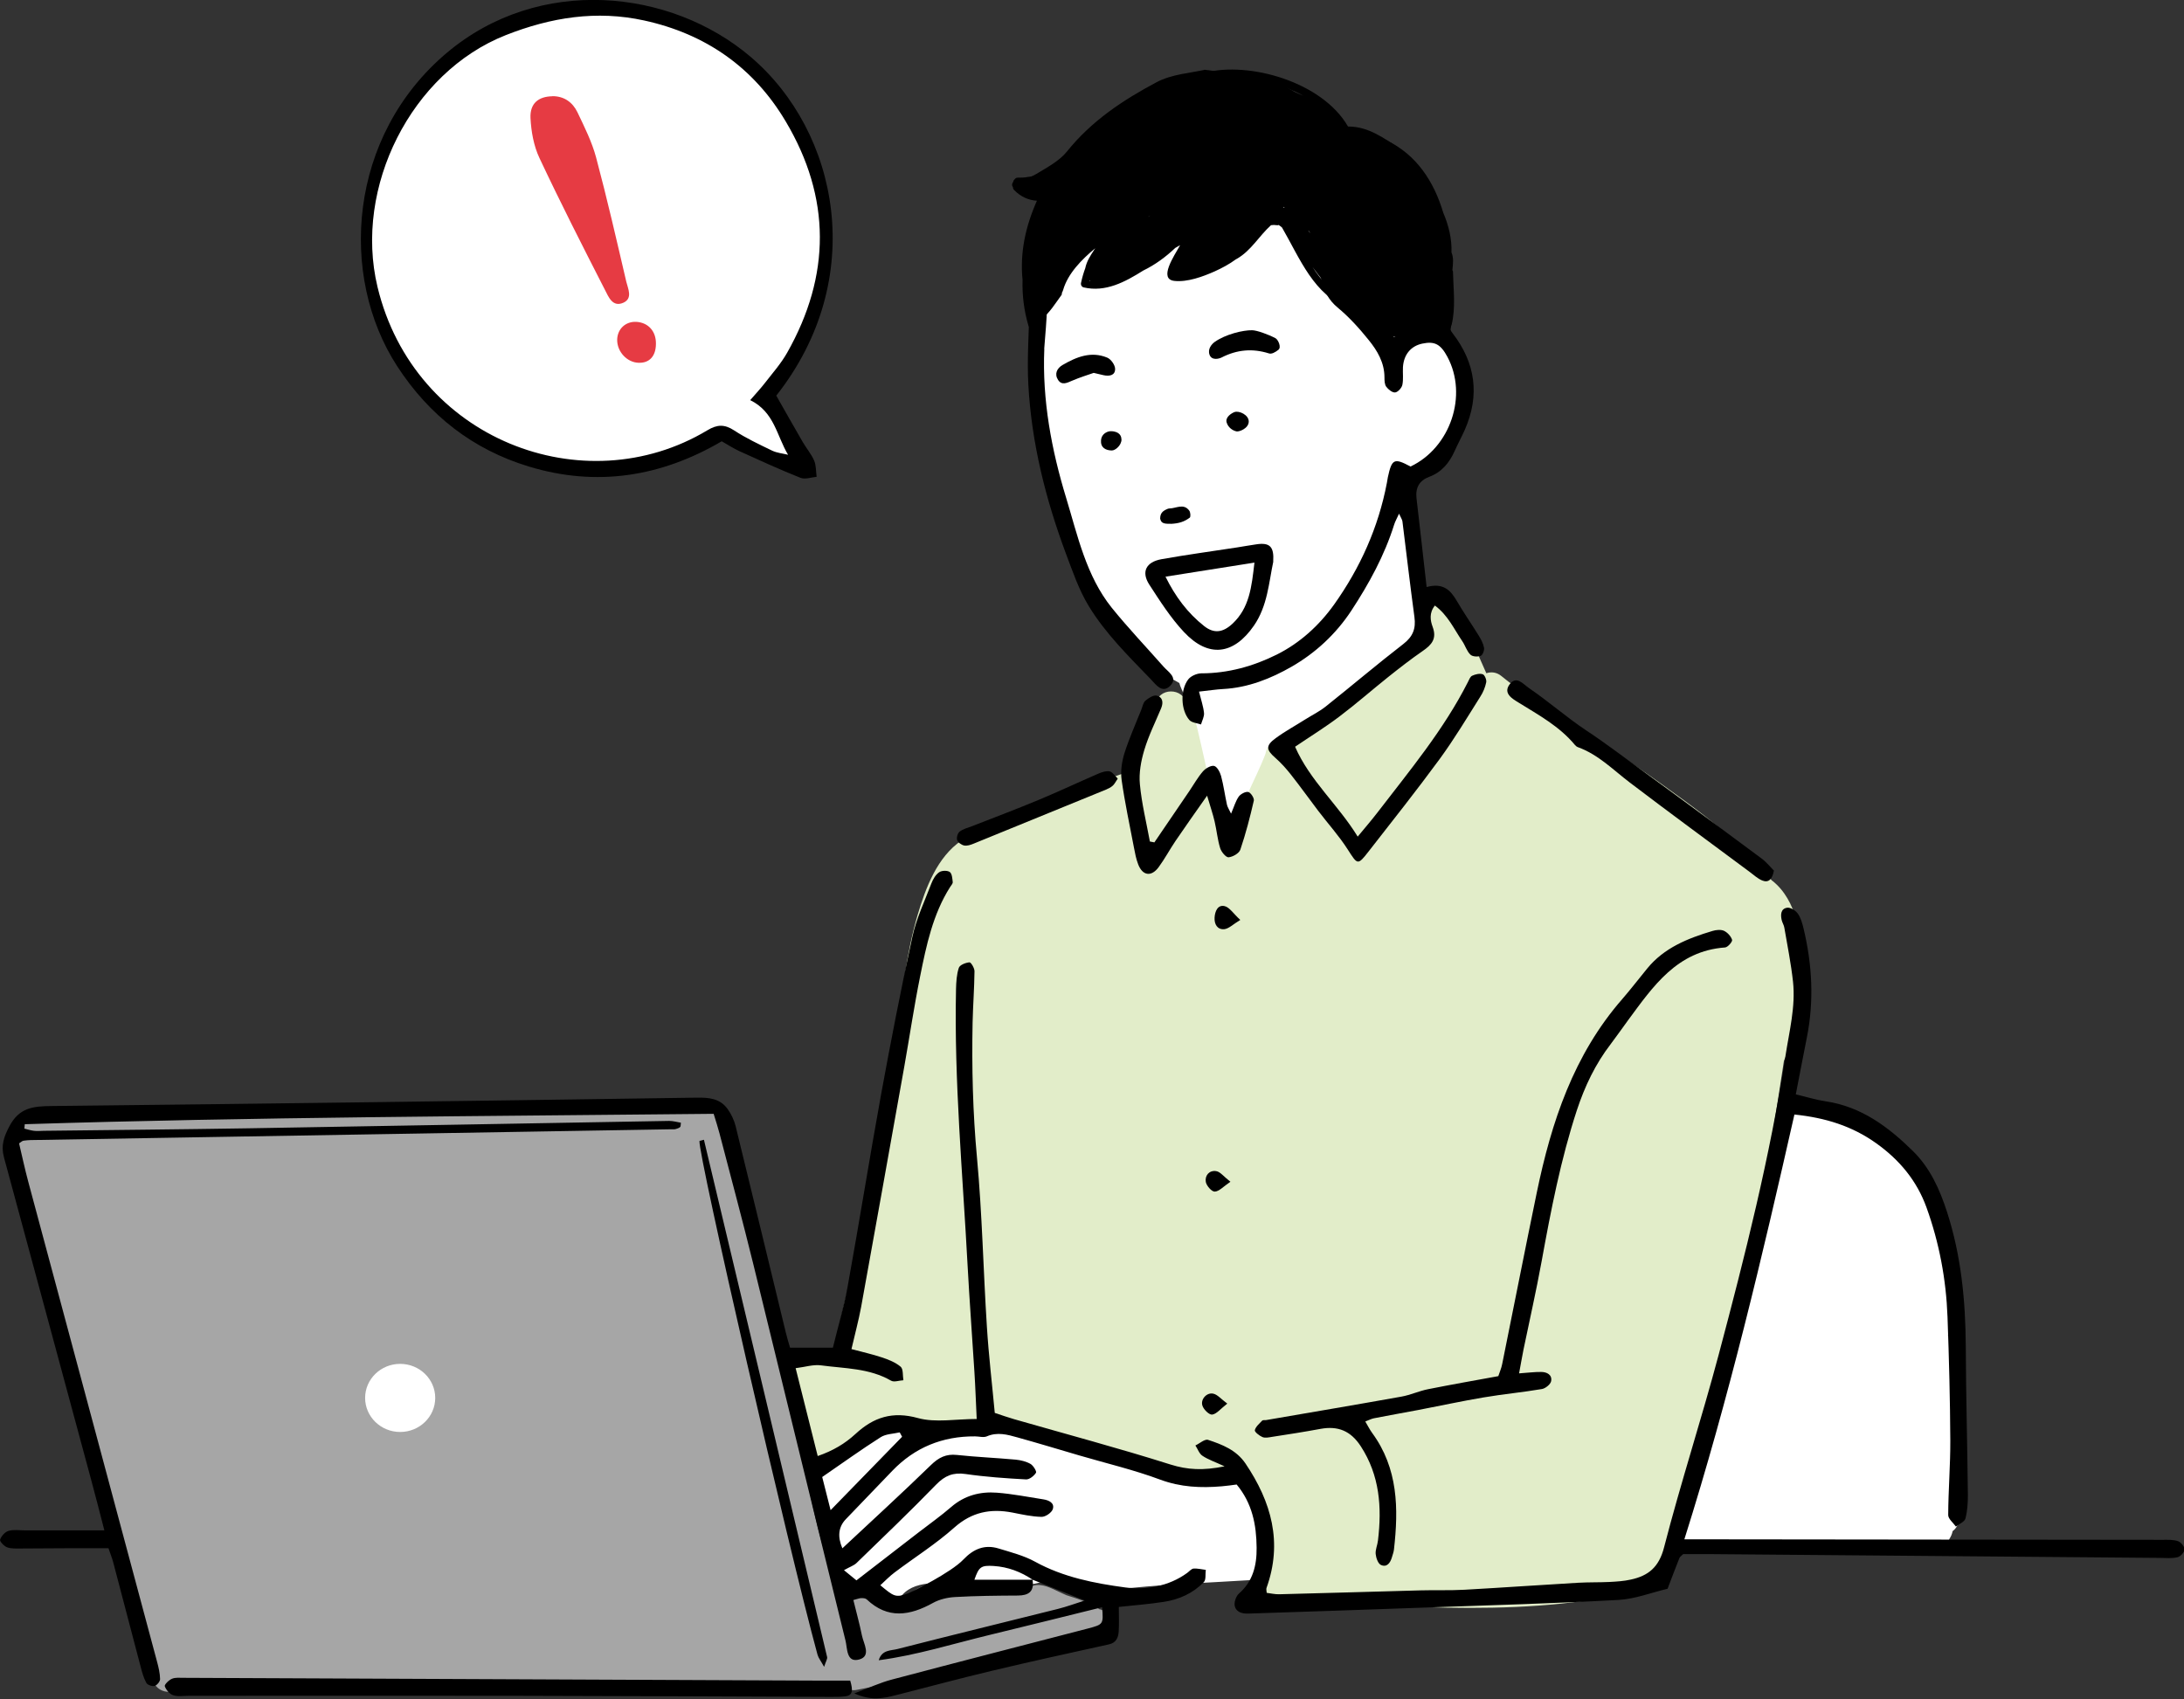
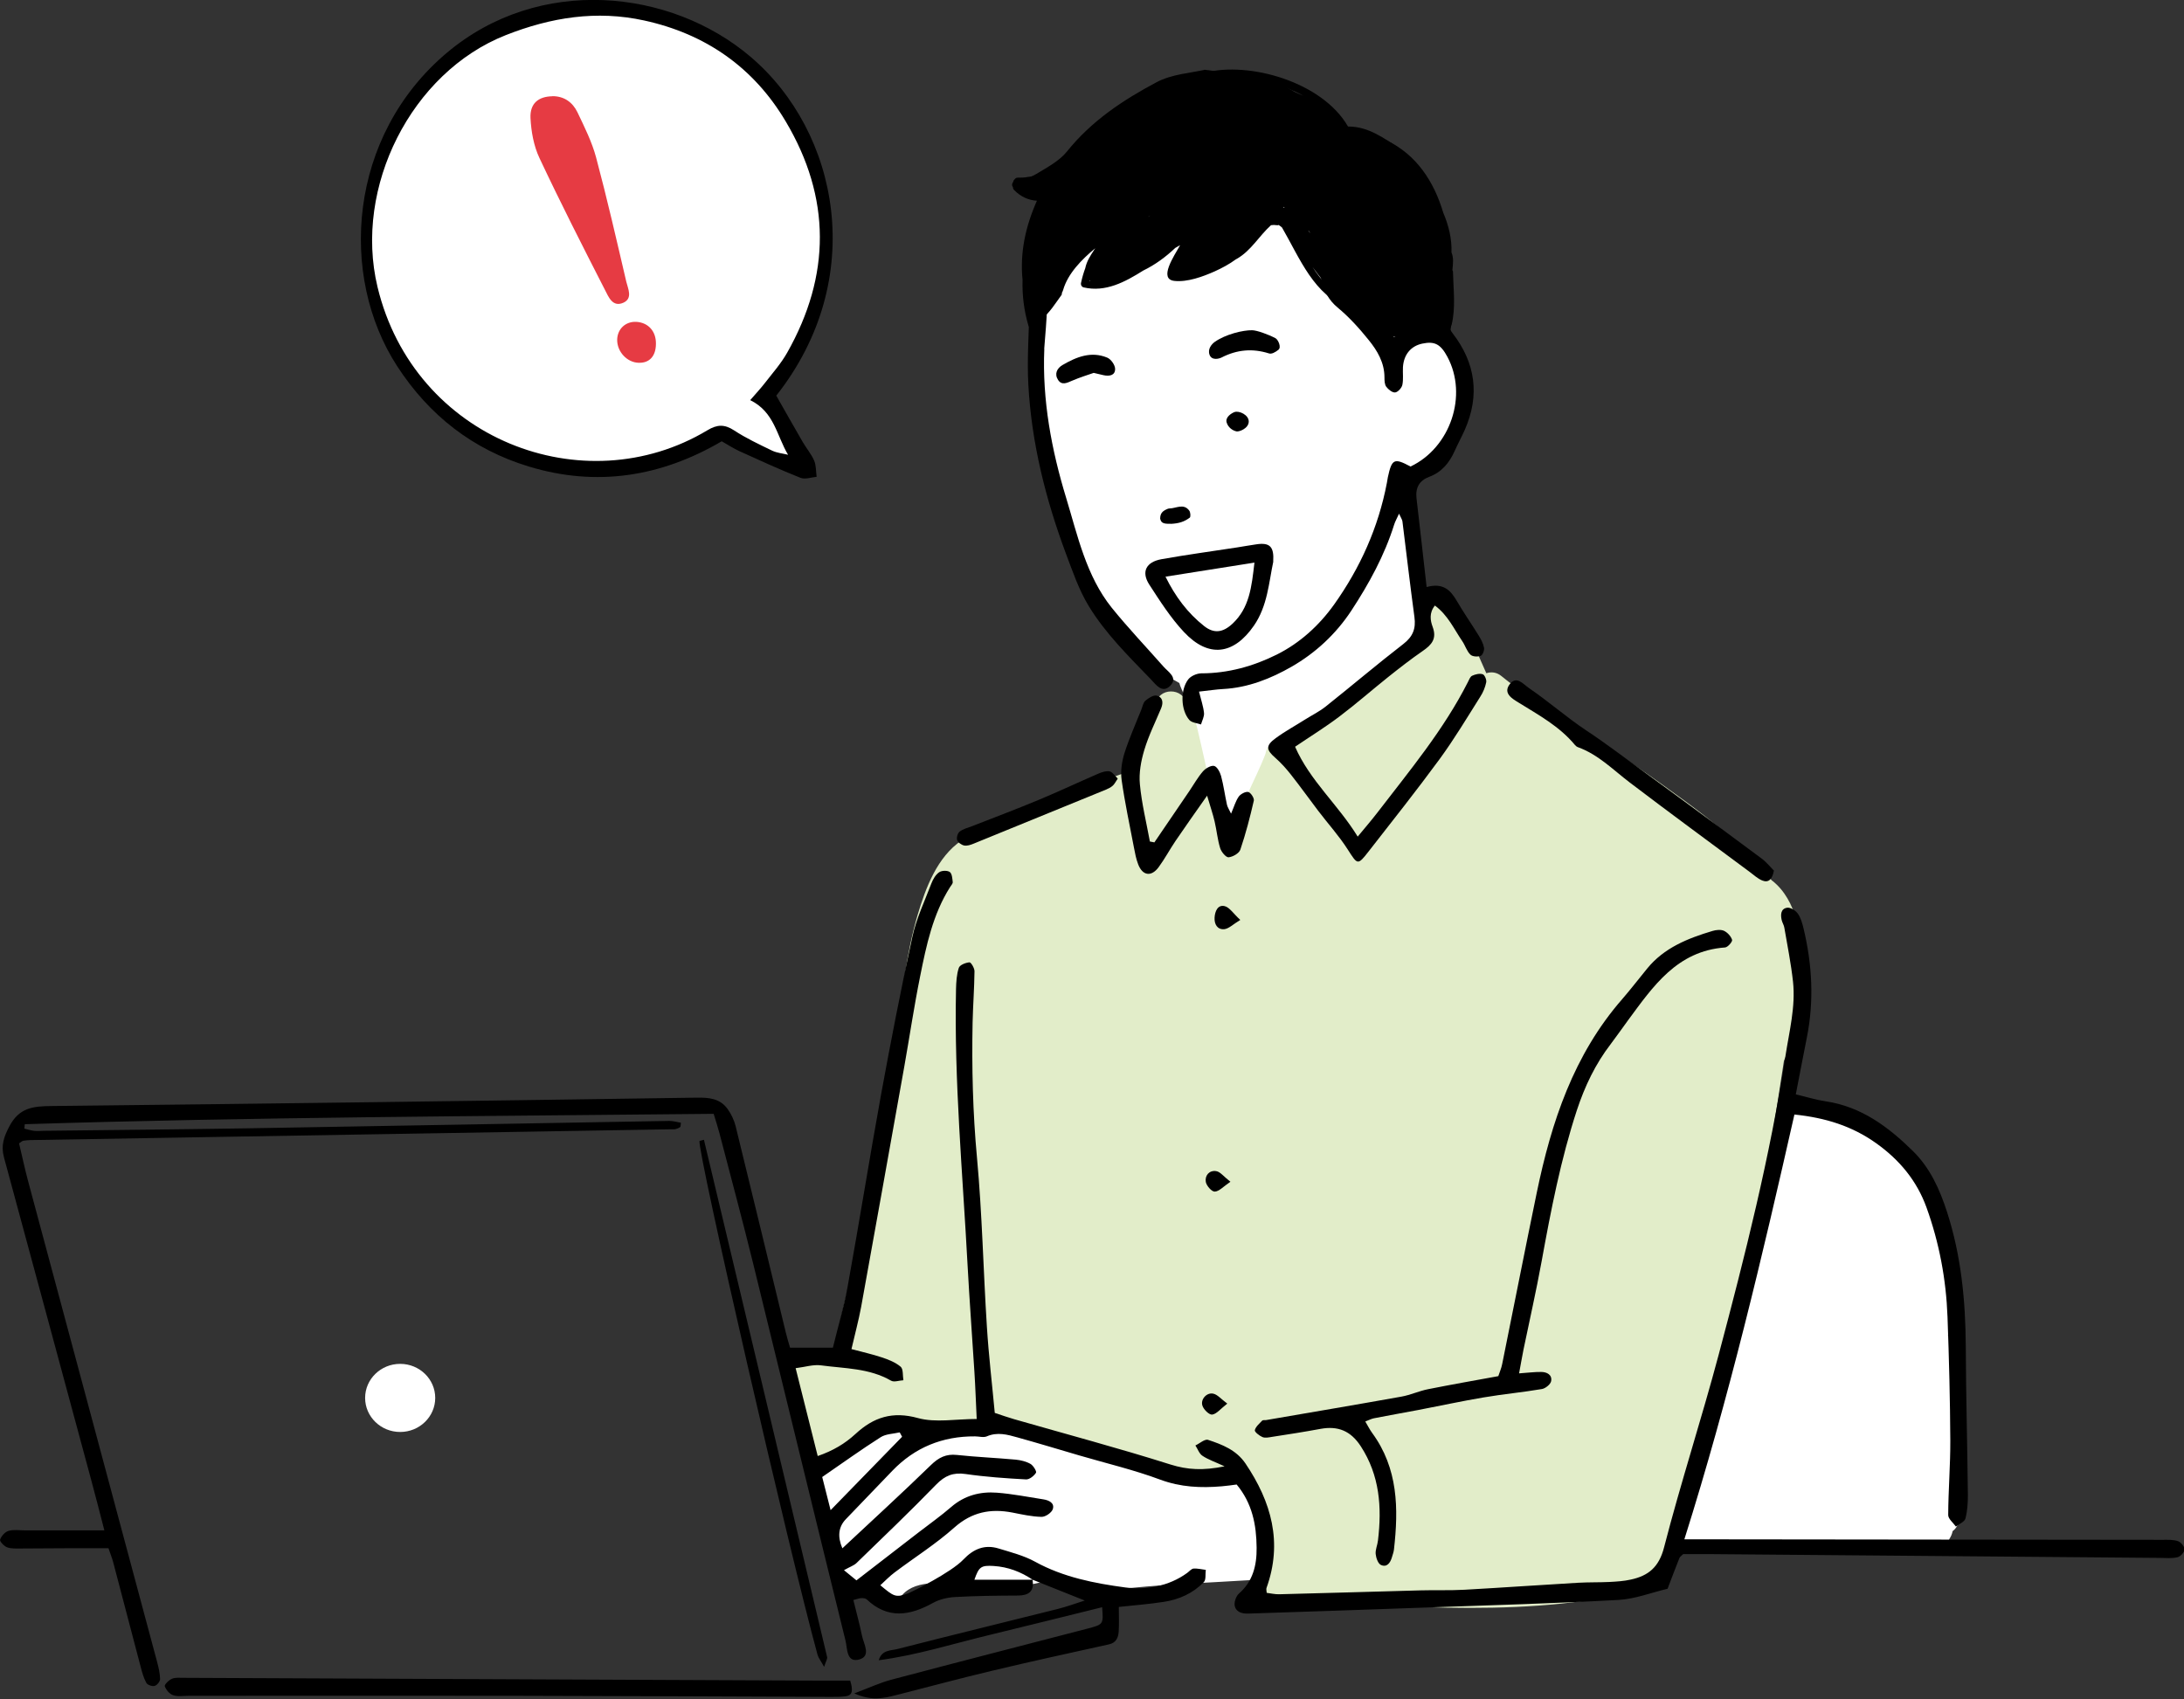
<svg xmlns="http://www.w3.org/2000/svg" id="_イヤー_2" viewBox="0 0 218.69 170.14">
  <rect x="0" y="0" width="218.69" height="170.14" fill="#333333" stroke="none" />
  <defs>
    <style>.cls-1{fill:#fff;}.cls-2{fill:#e2edc9;}.cls-3{fill:#a6a6a6;}.cls-4{fill:#e63b43;}.cls-4,.cls-5{fill-rule:evenodd;}</style>
  </defs>
  <g id="contents">
    <g>
      <g>
        <path class="cls-1" d="M145.83,34.54c-1.63-1.79-3.84-1.04-5.47,.24-.57-1.69-1.28-3.34-2.04-4.98-.4-.87-1.12-1.31-1.9-1.4-1.85-3.25-4.29-6.2-6.98-8.63-1.54-1.39-3.49-.88-4.4,.57-.81-.34-1.71-.46-2.7-.19-.83,.22-1.55,.64-2.22,1.14-.31-.03-.64,0-.96,.07-.64-.84-1.39-1.61-2.3-2.3-.95-.72-2.74-.45-3.48,.45-.53,.64-.96,1.31-1.34,2-.87,.05-1.7,.48-2.17,1.4-.1,.2-.21,.41-.31,.63-.69-.04-1.41,.2-2.05,.84-1.42,1.4-1.9,3.08-2.05,4.88h0c-.45,.34-.8,.83-.98,1.49-1.99,7.34-.91,15.46,1.74,22.49,2.3,6.12,6.1,11.98,11.87,15.16,.05,.19,.12,.38,.21,.58,1.1,2.29,.57,5.24,.51,7.68-.08,3.33,.49,6.59,2.3,9.43,.92,1.45,3.27,2.06,4.51,.58,1.84-2.18,2.41-4.73,2.46-7.4,1.03-.1,1.99-.74,2.37-2.04,.07-.24,.13-.47,.19-.71,.7-.01,1.38-.27,1.88-.83,.57-.64,1-1.32,1.33-2.03,.67-.14,1.28-.57,1.67-1.36,.2-.4,.36-.8,.51-1.2,.19,.04,.39,.07,.59,.07,.31,0,.6-.05,.87-.13,1.44,.78,3.48,.1,4.12-1.62,.81-.46,1.42-1.28,1.46-2.4,.13-3.6-.96-7.02-1.41-10.56-.41-3.22,.12-6.44-.56-9.6,2-.38,3.79-2.06,4.9-3.79,1.54-2.37,1.84-6.32-.16-8.52Z" />
        <path class="cls-1" d="M124.3,147.5c-1.65-1.18-3.69-1.28-5.65-1.01-.31-.24-.7-.43-1.19-.53-1.22-.24-2.51-.62-3.79-.81-.59-.21-1.2-.37-1.83-.47-.27-.04-.56-.05-.85-.03-1.72-1.07-3.61-1.69-5.24-1.52-.5,.05-.95,.17-1.38,.33-.04-.01-.07-.02-.11-.04-.83-.26-1.68-.39-2.52-.36-2.3-1.74-5.24-2.49-7.74-1.28-.62-.09-1.22-.08-1.79,.04-1.41-.71-3.13-.76-5.01,.31-.91,.52-1.55,1.27-1.96,2.16-.09,.04-.17,.07-.26,.11-2.11-1.28-5.44,1.22-3.97,3.99,.96,1.81,1.07,3.95,1.62,5.9,.71,2.49,2.21,4.34,4.26,5.86,.98,.73,2.7,.44,3.48-.45,1.42-1.61,4.41-1.13,6.35-1.04,2.77,.13,5.82,.52,8.47-.52,.34-.13,.65-.31,.93-.52,2.09,1.43,4.67,1.65,7.24,1.39,3.9-.39,7.84-.52,11.75-.77,1.96-.12,3.14-1.73,2.77-3.64-.52-2.66-1.27-5.46-3.59-7.11Z" />
      </g>
      <path d="M145.5,27.26c0-.08-.03-.15-.07-.21,.06-.61,.15-1.21-.09-1.78,.05-1.35-.28-2.69-.82-3.96-.93-3.13-2.69-5.84-5.73-7.28-.22-.1-.42,0-.52,.16-.92-.55-1.93-.93-3.06-1.09-2.27-4.62-9.5-6.87-14.14-5.92-.48,.1-.28,.84,.21,.74,1.54-.31,3.4-.25,5.26,.17-.21,.14-.29,.49,0,.65,1.31,.72,2.8,1,4.12,1.72,.09,.05,.18,.1,.27,.16-.24,.02-.47,.09-.69,.21-2.1-1.44-5.9-2.56-6.65-2.63-4.89-.48-11.48,1.75-14.21,6.17-.53-.07-1.1,.11-1.5,.64-.71,.94-1.38,1.92-2,2.92-.01,0-.02,.01-.03,.02-.38,.25-.75,.5-1.13,.73-.51,.08-1.03,.12-1.55,.17-.15,.02-.25,.1-.31,.21-.11-.06-.21-.12-.31-.2,.03-.01,.05-.03,.07-.04,.22-.04,.44-.1,.65-.18,.2-.08,.27-.27,.25-.44,.08-.27-.17-.59-.46-.49-.03,0-.06,0-.1,0-.34,.08-.69,.08-1.05,.08-.15,0-.25,.07-.3,.16-.09,.06-.14,.16-.16,.27-.13,.15-.15,.38-.02,.51,0,.1,.02,.2,.11,.29,.67,.69,1.45,1.03,2.29,1.08-1.15,2.6-1.71,5.19-1.44,7.92v.02c-.04,1.49,.13,3,.58,4.54,.14,.47,.88,.27,.74-.2-.17-.58-.3-1.15-.38-1.72,.07-.02,.13-.06,.18-.11,.23,.13,.5,.18,.78,.15-.11,.16-.22,.33-.31,.5,0,0,0,.01,0,.02-.07,.07-.15,.13-.22,.19-.39,.31,.16,.84,.54,.54,.82-.64,1.36-1.55,1.97-2.38,.06-.08,.07-.16,.06-.24,.05-.1,.1-.2,.13-.31,.47-1.62,1.84-3.03,3.21-4.16-.05,.07-.09,.14-.14,.21-.36,.55-.71,1.1-.85,1.74,0,0,0,.02,0,.02-.18,.48-.32,.97-.43,1.48-.05,.2,.05,.42,.26,.47,2.19,.51,4.14-.54,5.97-1.69,1.18-.57,2.25-1.36,3.2-2.26,.16-.09,.33-.18,.49-.28-.62,1.11-2.19,3.41-.57,3.58,1.3,.14,2.85-.43,4.02-.95,.75-.34,1.48-.73,2.13-1.21,.04-.02,.07-.04,.11-.06,1.43-.82,2.21-2.28,3.41-3.36h0c.19-.03,.38-.03,.57,0,.07,.02,.14,0,.2-.02,.11,.07,.22,.16,.33,.25,1.81,3.12,3.18,6.8,6.75,8.1,.09,.03,.17,.03,.24,0,.17,.19,.35,.37,.53,.55,1.98,2,5.11,3.65,7.37,1.16,.3-.1,.56-.31,.77-.65,.12-.21,.23-.42,.33-.64,0,.3-.02,.59-.02,.89,0,.16,.09,.27,.21,.33-.02,.15-.04,.31-.07,.46-.09,.48,.64,.69,.74,.21,.03-.19,.06-.37,.09-.56,.02-.03,.03-.05,.04-.08,.43-1.77,.18-3.53,.14-5.34Zm-4.92-11.13h0s-.02-.02-.03-.03c.01,0,.02,.02,.03,.03Zm-9.34,7.27c-.09-.12-.17-.23-.26-.34h0s.08,.08,.12,.12c.05,.07,.1,.15,.14,.23Zm-2.62-2.59s-.04,0-.06,0c-.02-.03-.04-.07-.06-.1,.03,.02,.06,.04,.1,.06,0,.02,.02,.03,.02,.05Zm-14.48,3.35c-.64,.49-1.28,.97-1.97,1.37-.06,.04-.1,.08-.13,.14-.34,.18-.67,.36-1.02,.53-.24,.11-.23,.39-.1,.57-.42,.12-.72,.15-.76,0,.67-.69,1.34-1.38,2-2.08,.11,.03,.25,.02,.37-.09,.54-.47,1.01-1.02,1.48-1.56,.31-.35,.79-.76,.98-1.2,.03-.07,.04-.13,.04-.2,.09-.02,.18-.06,.28-.08,.25,.22,.57,.36,.91,.4-.76,.66-1.47,1.38-2.09,2.19Zm13.18-15.86c1.11,.31,2.2,.74,3.2,1.29-1.05-.47-2.16-.78-3.2-1.29Zm-18.23,19.83l.02-.08s.02,.06,.03,.09c-.02,0-.04,0-.06,0Zm1.29,0s.01,0,.02,0h.01s-.02,0-.03,0Zm21.05-1.39c.37,.51,.75,1,1.15,1.5,.27,.34,.69-.05,.64-.38-.02-.16-.05-.31-.08-.46,.01,0,.02,.02,.03,.02,.05,.15,.11,.31,.17,.46,.27,.67,.64,1.29,1.06,1.87-1.24-.7-2.17-1.78-2.97-3.01Zm11.85-5.82c-.18-.51-.38-1-.61-1.49,.25,.4,.49,.81,.7,1.23,.21,.59,.37,1.21,.44,1.85-.18-.56-.36-1.09-.54-1.59Zm.93,2.34c.09,.46,.16,.92,.22,1.38-.12-.49-.25-.98-.4-1.45,.05,.03,.11,.06,.18,.07Z" />
      <path class="cls-1" d="M78.93,42.4c-.5-.66-.11-.97-.78-1.46-.22-.16-.45-.25-.69-.31-.01-.08-.03-.16-.04-.24-.08-.43-.45-1.02-.78-1.36,4.33-4.29,6.2-10.06,6-16.14-.13-3.65-.69-8.93-3.54-11.73-.05-.38-.2-.78-.46-1.18-3.92-6.03-10.52-8.37-17.38-9.06-4.5-.45-11.37,.55-14.62,4.42-.81,.63-1.56,1.34-2.24,2.11-.73,.61-1.37,1.25-1.9,1.98-.89,1.08-1.66,2.24-2.32,3.48-.59,.31-1.09,.83-1.38,1.59-3.07,7.96-2.39,16.9,3.13,23.6,.92,1.11,1.98,2.1,3.15,2.97,.13,.16,.28,.33,.47,.48,5.13,4.26,13.59,6.77,20.08,4.1,.34,.15,.71,.22,1.1,.21,2.3-.1,4.05-1.28,5.78-2.62,.02,0,.03,.02,.04,.03,.33,.36,.76,.62,1.23,.77,.06,.25,.16,.5,.28,.72,.15,.32,.54,.06,.79,.31,.51,.51,1.42,1.01,2.15,.96,.28-.02,.54,.32,.82,.24,.49-.14,1.59,.66,1.95,.3,.74-.74-.25-2.33-.52-3.34-.01-.04-.16-.66-.3-.85Z" />
-       <path class="cls-3" d="M110.09,161.16c-.21-.17-.49-.28-.83-.3-.18-.22-.43-.41-.77-.54-.57-.21-1.15-.4-1.73-.58-.22-.1-.45-.2-.67-.31-.8-.37-1.72-.89-2.63-.64-.44,.12-.73,.37-.9,.68-.2,0-.39,0-.59,.04-.05,0-.09,.03-.13,.04-.79-.21-1.58-.4-2.35-.56-2.46-.49-5.89-1.19-8.1,.41-.18,.13-.33,.29-.43,.46-2.07,.08-4.13,.1-6.2,.1-.07,0-.13,.01-.2,.02-.08-.19-.16-.38-.24-.57-.71-1.65-1.5-3.06-2-4.81-1.28-4.56-2-9.27-2.91-13.92-.93-4.74-2.21-9.38-3.57-14.01-.62-2.1-1.21-4.26-1.46-6.43-.21-1.84-.36-3.69-1.2-5.37-.1-.21-.23-.37-.38-.49-.11-.89-.17-1.78-.18-2.7-.02-1.64-2.12-1.91-2.82-.83-1.7-.45-3.73-.17-5.38-.08-2.86,.16-5.73,.13-8.6,.18-.45-.05-.9-.1-1.36-.14-4.39-.41-8.73-.31-13.09-.05-1.92-.11-3.75-.09-5.67,.11-1.9,.19-3.83,.44-5.7-.02-.65-.16-1.18,.08-1.51,.48-2.74,0-5.47-.1-8.24-.24-2.92-.16-5.86-.02-8.78,.08-2.74,.1-5.44-.43-8.17-.13-1.38,.15-1.79,1.75-1.2,2.58-1.28,3.34,.19,7.57,1.22,10.77,.79,2.47,1.52,4.96,2.34,7.42,1.17,3.52,2.41,7.06,2.75,10.77,.05,.57,.34,.97,.74,1.21,.59,4.33,1.75,8.5,3.05,12.67,1.23,3.94,1.62,8.1,3.16,11.94,.59,1.46,2.63,1.23,3.01,.12,2.86,1.34,7.15,.2,10.03-.07,5.9-.54,11.88,.6,17.81,.18,3.2-.23,6.28-.57,9.49-.23,3.43,.36,6.86,.74,10.3,.87,3.03,.12,6.06,.31,9.09,.45,3.25,.15,6.44-.4,9.68-.45,.13,0,.26-.02,.38-.05,.2,.05,.43,.05,.67,0,6.02-1.27,12.25-1,17.99-3.47,.42-.18,.65-.47,.75-.79,1.69-.48,3.51-.9,5.24-.79,1.87,.11,1.96-2.62,.31-3.02Z" />
      <path class="cls-1" d="M43.58,139.99c0,1.88-1.57,3.41-3.51,3.41s-3.51-1.53-3.51-3.41,1.57-3.41,3.51-3.41,3.51,1.53,3.51,3.41Z" />
      <path class="cls-1" d="M195.28,146.73c.04-.13,.06-.27,.06-.43,.02-3.83,.24-7.66,.25-11.49,0-.48-.23-.86-.55-1.12,.33-.25,.55-.63,.55-1.18,0-1.69-.07-3.34-.31-5,0-.06-.03-.12-.04-.18-.54-5.2-1.97-10.79-6.8-12.75-.31-.18-.64-.34-.98-.48-2.28-2.07-5.14-3.54-8.05-3.76-2.73,10.96-4.99,21.92-8.88,32.89-1.37,3.53-2.14,7.26-2.87,10.98,3.61,.22,7.27-.11,10.86,.08,4.89,.26,9.81,.86,14.7,.51,.74,.33,1.66,.15,2-.73,.15-.22,.25-.48,.3-.74,.35-.26,.6-.65,.6-1.16v-4.08c0-.72-.36-1.17-.83-1.36Z" />
      <path class="cls-2" d="M177.46,88.21c-.18-.22-.41-.37-.66-.46-.04-.02-.07-.03-.11-.05-.55-.88-1.27-1.67-1.89-2.33-2.44-2.57-5.41-4.68-8.27-6.74-3.21-2.3-6.52-4.46-9.83-6.62-2.08-1.36-4.59-2.83-6.35-4.3-.49-.41-1.05-.45-1.52-.29-1.05-2.43-2.16-4.83-3.6-7.06-1.07-1.65-3.72-.11-2.64,1.55,.32,.49,.62,1,.91,1.51-.03,.03-.07,.05-.1,.08-2.09,1.99-4.67,3.41-6.93,5.19-2.57,2.02-4.98,4.38-8.1,5.52-.12,.05-.23,.1-.32,.16-.62-.03-1.21,.29-1.33,1.11-1.12,2.95-2.83,5.41-3.12,8.64-.01,.11,0,.21,0,.31-.1,.19-.19,.38-.29,.57-.51-1.29-1.01-2.59-1.77-3.75,.22-1.19-.3-2.38-.58-3.61-.47-2.06-.91-4.13-1.44-6.18-.12-.45-.39-.75-.73-.92-.21-1.75-2.94-1.73-3.03,.06-.07,.09-.13,.19-.18,.31-.97,2.1-2.07,4.13-2.62,6.36-2.46,.88-4.91,1.8-7.36,2.72-2.94,1.12-6.62,2.05-9.13,4.01-.07,.06-.13,.12-.19,.17-2.43,1.64-3.59,4.73-4.39,7.43-1.16,3.94-1.6,8.11-2.01,12.19-.49,4.75-1.23,9.39-2.29,14.06-.75,3.26-1.58,6.5-2.33,9.75-.6,2.58-1.41,5.38-1.62,8.08-.38-.04-.76-.05-1.13-.03-.38,.01-.75,.05-1.13,.1-.25,.03-.51,.07-.77,.11-.03,0-.05,0-.07,.01h.02c-.77,.11-1.39,.68-1.39,1.51,0,.15,.03,.3,.08,.45-.06,.22-.08,.46-.03,.72,.36,1.91,.61,3.8,1.25,5.61-.11,.57,.22,1.15,.72,1.49,.62,.65,1.64,.39,2.17-.29,5.33-4.35,12.42-1.84,18.71-2.36v.03c.15,.29,.44,.51,.69,.69,.52,.37,1.23,.53,1.85,.69,.41,.1,.83,.03,1.17-.17,.45,.18,.89,.36,1.36,.48,.65,.17,1.32,.1,1.9-.15,1.57,.73,3.13,1.49,4.76,1.95,1.66,.47,3.39,.83,5.11,1.07,.51,.07,1.02,.14,1.53,.22,.24,.04,.47,.08,.71,.13,.04,0,.07,.01,.1,.02,.44,.42,1.1,.62,1.79,.31,.35-.16,.54-.39,.76-.69,0-.02,.02-.03,.02-.04,2.62,2.13,4.44,6.83,3.16,9.76-.35,.22-.56,.59-.62,1h0c-1.29,1.5,.87,3.67,2.17,2.18,.08-.09,.14-.18,.21-.27,12.14,.64,24.76,1.93,36.65-1.25,1.13-.3,1.3-1.47,.86-2.26,.68-.56,1-1.61,1.3-2.35,.76-1.92,1.35-3.92,1.95-5.9,1.16-3.81,2.22-7.65,3.25-11.5,1.03-3.86,2.11-7.65,2.87-11.58,.84-4.31,1.41-8.66,2.06-13,.31-2.05,.65-4.1,.95-6.15,1.35-2.85,1.73-6.24,1.78-9.35,.04-2.99-.46-6.69-2.93-8.66Z" />
      <path class="cls-5" d="M103.4,158.26c.16,1.14-.42,1.51-1.47,1.52-2.1,.01-4.2,.03-6.3,.15-.75,.04-1.56,.23-2.21,.59-2.31,1.28-4.52,1.65-6.64-.36-.12-.11-.36-.13-.55-.12-.19,0-.37,.09-.78,.19,.29,1.2,.62,2.37,.86,3.56,.17,.83,.95,2.04-.26,2.39-1.32,.37-1.19-1.12-1.39-1.9-3.1-12.55-6.14-25.1-9.22-37.65-1.08-4.4-2.26-8.77-3.4-13.15-.15-.57-.33-1.13-.58-1.94-22.99,.24-45.99,.32-68.98,1.04-.01,.15-.03,.29-.04,.44,.32,.08,.63,.18,.95,.22,.32,.04,.66,.01,.98,0,6.83-.08,13.66-.14,20.49-.25,14.05-.23,28.1-.5,42.15-.74,.4,0,.8,.12,1.17,.18-.03,.25-.02,.32-.04,.38-.03,.05-.08,.1-.14,.13-.11,.05-.23,.1-.36,.13-.06,.02-.13,.02-.2,.02-.13,0-.26,0-.39,0-21.34,.36-42.67,.72-64.01,1.08-.2,0-.39,.03-.59,.05-.06,0-.13,.02-.19,.04-.06,.03-.11,.07-.35,.24,.29,1.22,.57,2.54,.92,3.84,4.3,16.03,8.61,32.05,12.9,48.08,.15,.56,.29,1.15,.3,1.73,0,.24-.31,.62-.55,.68-.24,.07-.72-.1-.83-.31-.28-.51-.43-1.09-.58-1.66-.92-3.49-1.83-6.98-2.75-10.47-.1-.37-.25-.73-.46-1.35-1.14,0-2.3,0-3.47,0-1.77,0-3.55,.03-5.32,.03-.46,0-.95,.03-1.36-.12-.31-.12-.76-.6-.7-.77,.12-.35,.48-.76,.83-.87,.48-.15,1.04-.06,1.56-.06,2.62,0,5.23,0,8.05,0-.47-1.82-.89-3.46-1.33-5.09-2.91-10.76-5.81-21.53-8.73-32.29-.31-1.16,0-2.04,.57-3.12,.99-1.84,2.37-1.97,4.19-1.99,21.54-.23,43.07-.52,64.6-.84,1.25-.02,2.35,.08,3.11,1.14,.36,.5,.65,1.11,.8,1.71,1.69,6.88,3.35,13.77,5.02,20.65,.12,.51,.28,1.01,.43,1.54h4.29c.51-2.1,1.11-4.09,1.48-6.14,1.16-6.39,2.18-12.8,3.34-19.19,.97-5.29,1.99-10.57,3.14-15.82,.4-1.84,1.24-3.59,1.91-5.36,.16-.41,.42-.86,.77-1.1,.25-.18,.81-.2,1.06-.03,.23,.16,.26,.65,.3,1.01,.02,.16-.17,.34-.27,.51-1.72,2.72-2.37,5.82-2.99,8.91-.61,3.02-1.06,6.07-1.6,9.11-1.43,8.01-2.86,16.01-4.31,24.01-.25,1.35-.61,2.67-.97,4.23,1.08,.29,2.08,.51,3.04,.83,.67,.22,1.37,.5,1.89,.94,.27,.24,.19,.89,.27,1.35-.42,.02-.94,.22-1.24,.04-2.18-1.26-4.63-1.21-7-1.53-.78-.11-1.61,.17-2.55,.28,.77,3.07,1.47,5.85,2.21,8.8,1.51-.52,2.73-1.24,3.78-2.21,1.82-1.68,3.71-2.3,6.27-1.59,1.76,.48,3.75,.09,5.87,.09-.08-1.64-.13-3.19-.23-4.73-.22-3.54-.49-7.07-.68-10.61-.49-9.24-1.36-18.46-1.16-27.73,.02-.71,.06-1.45,.28-2.11,.1-.29,.68-.52,1.07-.55,.15-.01,.51,.59,.5,.9-.02,1.71-.15,3.41-.19,5.11-.09,4.53,.02,9.04,.44,13.57,.52,5.62,.63,11.27,.99,16.9,.18,2.87,.52,5.73,.79,8.64,.7,.23,1.31,.45,1.94,.63,5.22,1.5,10.48,2.9,15.66,4.54,1.69,.53,3.26,.62,5.41,.18-.99-.46-1.66-.68-2.22-1.06-.32-.21-.47-.68-.7-1.03,.43-.2,.94-.67,1.27-.56,1.42,.47,2.82,1.01,3.74,2.36,2.6,3.85,3.75,7.92,2.11,12.47-.04,.11,0,.26,.02,.49,.42,.05,.85,.16,1.29,.14,4.72-.12,9.44-.26,14.16-.39,1.44-.04,2.89,.02,4.33-.06,3.8-.21,7.59-.48,11.39-.7,1.05-.06,2.1-.03,3.15-.08,.72-.04,1.44-.08,2.14-.24,1.76-.38,2.82-1.24,3.33-3.23,1.67-6.47,3.75-12.84,5.47-19.3,2.63-9.89,5.14-19.81,6.69-29.94,.38-2.46,1.02-4.9,.75-7.41-.2-1.81-.56-3.61-.87-5.41-.04-.25-.2-.49-.26-.74-.13-.55-.1-1.16,.55-1.25,.33-.05,.84,.28,1.06,.59,.3,.41,.44,.95,.57,1.46,.87,3.62,1.07,7.26,.34,10.93-.37,1.85-.72,3.71-1.11,5.71,1.13,.27,2.06,.56,3.01,.7,3.56,.53,6.27,2.57,8.72,4.98,1.71,1.68,2.68,3.82,3.42,6.12,1.41,4.37,1.84,8.84,1.87,13.39,.02,4.99,.16,9.98,.21,14.97,0,.78-.05,1.59-.25,2.33-.09,.32-.62,.53-.95,.79-.27-.38-.77-.77-.77-1.15,.01-2.49,.22-4.97,.21-7.46-.02-4.13-.13-8.26-.28-12.39-.14-3.76-.83-7.43-2.11-10.97-.97-2.67-2.69-4.74-5.01-6.4-2.43-1.74-5.11-2.57-8.21-2.89-3.21,14.19-6.55,28.38-11.02,42.54,.94,0,1.65,0,2.36,0,15.17,.01,30.34,.03,45.51,.05,.52,0,1.07-.03,1.55,.13,.29,.1,.66,.54,.66,.82,0,.28-.39,.72-.69,.79-.56,.14-1.17,.08-1.76,.07-15.04-.12-30.07-.25-45.11-.38-.92,0-1.83,0-2.64,0-.2,.2-.32,.27-.37,.38-.41,1.03-.8,2.06-1.19,3.09-1.64,.39-3.27,1.03-4.93,1.12-6.42,.35-12.84,.53-19.26,.76-5.77,.21-11.54,.4-17.3,.59-.33,.01-.66,.04-.98-.01-.77-.14-1.07-.72-.78-1.46,.07-.18,.17-.37,.31-.5,1.41-1.22,1.81-2.83,1.79-4.61-.02-2.28-.43-4.44-2-6.33-.46,.06-.97,.14-1.49,.18-2.1,.18-4.12,.09-6.17-.67-2.63-.98-5.39-1.63-8.09-2.42-2.07-.61-4.13-1.23-6.21-1.81-1-.28-2-.56-3.06-.1-.33,.14-.78,0-1.17,0q-4.94-.04-8.3,3.46c-1.54,1.61-3.09,3.21-4.64,4.83q-1.11,1.15-.35,2.92c2.96-2.77,5.96-5.51,8.87-8.34,.77-.75,1.51-1.13,2.6-1.01,1.95,.21,3.92,.29,5.88,.47,.51,.05,1.05,.18,1.49,.43,.28,.16,.63,.75,.55,.88-.2,.32-.66,.69-1,.67-2.02-.11-4.05-.25-6.05-.54-1.24-.18-2.07,.16-2.94,1.05-2.6,2.68-5.3,5.26-7.98,7.86-.27,.26-.66,.38-1.26,.72,.54,.44,.99,.8,1.25,1.02,2.21-1.71,4.22-3.26,6.23-4.81,1.09-.84,2.22-1.64,3.26-2.54,1.33-1.15,2.89-1.56,4.57-1.43,1.57,.12,3.12,.43,4.67,.67,.56,.09,1.13,.37,.93,.98-.12,.36-.74,.78-1.13,.77-.97-.02-1.95-.24-2.91-.43-2.19-.42-4.06-.06-5.82,1.5-1.85,1.65-3.98,2.99-5.97,4.49-.51,.38-.95,.84-1.44,1.29,1.32,1.09,1.51,1.29,2.78,.81,.4-.15,4.31-2.09,5.54-3.39,1.01-1.06,2.13-1.53,3.53-1.1,1.24,.38,2.54,.71,3.66,1.33,2.82,1.55,5.95,2.16,9.02,2.57,2.06,.27,4.33-.1,6.19-1.45,.21-.15,.42-.42,.64-.44,.4-.03,.82,.08,1.23,.13-.06,.42,.04,.99-.2,1.23-1.08,1.11-2.47,1.74-3.99,1.97-1.49,.23-2.99,.35-4.52,.51,0,.8,.04,1.63-.01,2.46-.04,.61-.25,1.13-.98,1.29-3.9,.86-7.8,1.71-11.69,2.64-3.25,.77-6.48,1.65-9.73,2.47-1.2,.3-2.4,.55-4.08-.2,1.51-.57,2.62-1.09,3.78-1.39,6.53-1.73,13.08-3.41,19.62-5.11,1.56-.41,1.55-.43,1.42-2.13-3.78,.93-7.51,1.87-11.25,2.77-3.69,.89-7.33,2.04-11.12,2.54,.32-1.07,1.22-.95,1.9-1.13,5.34-1.37,10.7-2.67,16.04-4.01,.88-.22,1.74-.54,2.69-.84-1.82-.73-3.52-1.41-5.21-2.08-1.19-.8-2.48-1.29-3.91-1.38-1.28-.08-1.48,.09-1.93,1.38h5.85Zm-13.07-14.38c-.08-.15-.16-.29-.24-.44-.64,.15-1.38,.15-1.9,.48-1.97,1.25-3.86,2.62-5.86,3.99,.24,.96,.49,1.93,.84,3.32,2.57-2.64,4.87-5,7.16-7.35Z" />
      <path class="cls-5" d="M142.88,58.78c1.6-.43,2.34,.29,2.96,1.34,.69,1.19,1.48,2.32,2.21,3.5,.24,.39,.47,.81,.55,1.25,.05,.25-.14,.74-.34,.81-.31,.11-.83,.08-1.03-.13-.36-.35-.51-.9-.8-1.33-.83-1.21-1.43-2.6-2.75-3.58-.6,.74-.45,1.52-.23,2.12,.45,1.2-.09,1.81-.99,2.43-1.19,.82-2.33,1.71-3.46,2.61-1.64,1.31-3.22,2.7-4.89,3.96-1.4,1.06-2.91,1.99-4.43,3.02,1.49,3.41,4.3,5.79,6.27,9,.74-.9,1.37-1.62,1.96-2.39,3.23-4.21,6.65-8.3,9.07-13.08,.12-.23,.23-.55,.43-.64,.32-.15,.75-.25,1.06-.15,.19,.06,.4,.55,.35,.8-.1,.5-.31,1.01-.59,1.44-1.33,2.11-2.61,4.25-4.08,6.26-2.29,3.12-4.7,6.16-7.08,9.21-1.14,1.46-1.12,1.39-2.13-.18-.87-1.36-1.97-2.57-2.95-3.86-.91-1.2-1.79-2.43-2.72-3.61-.48-.61-1-1.19-1.58-1.7-.91-.79-.97-1.22,.05-1.96,.95-.7,1.99-1.26,2.98-1.89,.67-.42,1.38-.77,1.99-1.25,2.62-2.08,5.17-4.25,7.81-6.29,.96-.74,1.27-1.54,1.11-2.7-.43-3.18-.8-6.38-1.2-9.57-.02-.18-.14-.34-.34-.78-.22,.49-.39,.78-.49,1.1-.97,3.09-2.51,5.9-4.28,8.6-1.55,2.36-3.6,4.25-5.98,5.62-2.07,1.19-4.37,2.11-6.86,2.24-.71,.04-1.42,.15-2.42,.26,.2,.81,.43,1.46,.5,2.13,.04,.37-.19,.77-.3,1.16-.39-.14-.91-.17-1.16-.44-.86-.97-.94-2.98-.13-4.06,.26-.35,.86-.61,1.31-.62,2.69,0,5.22-.71,7.57-1.88,2.3-1.15,4.22-2.89,5.73-5,2.62-3.68,4.44-7.73,5.29-12.18,.04-.19,.06-.39,.1-.58,.4-1.84,.63-1.95,2.27-1.07,4-1.9,5.76-7.13,3.69-10.99-.68-1.27-1.28-1.58-2.51-1.32-1.15,.24-1.87,1.11-1.94,2.38-.03,.59,.06,1.2-.06,1.76-.07,.31-.45,.72-.72,.75-.28,.03-.68-.29-.89-.57-.17-.23-.18-.62-.18-.94,0-1.47-.71-2.67-1.58-3.74-.94-1.17-1.97-2.31-3.12-3.26-1.73-1.44-1.75-3.43-1.96-5.37-.03-.29,.45-.86,.75-.9,.28-.04,.64,.45,.96,.71,.04,.03,.04,.13,.03,.19-.46,3.14,2.11,4.59,3.73,6.54,.57,.69,1.39,1.17,2.17,1.81,.92-.41,2.14-.96,3.47-1.56,.92-3.48,.75-7-.76-10.43-.26-.6-.55-1.19-.75-1.82-.78-2.42-2.55-3.94-4.69-5.04-.7-.36-1.64-.31-2.47-.35-.57-.03-1.12-.04-1.22-.69-.11-.74,.43-1.06,1.06-1.15,2.12-.32,3.76,.71,5.44,1.83,2.62,1.74,3.38,4.55,4.47,7.21,1.32,3.21,1.37,6.52,.88,9.87-.1,.7-.01,1.18,.44,1.77,2.27,2.95,2.71,6.18,1.2,9.62-.32,.72-.7,1.41-1.02,2.13-.53,1.18-1.29,2.12-2.55,2.59-1,.38-1.39,1.09-1.27,2.16,.34,2.86,.65,5.72,1.01,8.87Z" />
      <path class="cls-5" d="M77.73,39.62c.91,1.59,1.77,3.13,2.66,4.66,.36,.62,.85,1.19,1.13,1.84,.21,.49,.18,1.08,.25,1.63-.54,.05-1.16,.28-1.61,.1-2.07-.82-4.09-1.75-6.12-2.67-.59-.27-1.14-.63-1.77-.99-6.08,3.56-12.53,4.59-19.31,2.53-5.61-1.7-9.99-5.12-13.19-10.05-5.87-9.04-4.92-23.04,4.97-31.38,9.24-7.79,22.4-6.42,30.42,.4,8.84,7.52,11.8,22.23,2.57,33.93Zm-2.61,.45c.56-.65,1.05-1.17,1.49-1.74,.76-.98,1.6-1.93,2.21-3.01,4.38-7.74,4.4-15.52-.15-23.17-3.21-5.41-8.03-8.76-14.17-10.1-4.76-1.04-9.32-.32-13.86,1.47-9.47,3.74-15.23,15.25-12.84,25.21,3.67,15.28,20.67,21.78,33.03,14.36,.98-.59,1.71-.62,2.68,.01,1.2,.79,2.51,1.4,3.81,2.03,.49,.23,1.06,.28,1.59,.41-1.14-1.9-1.36-4.28-3.79-5.47Z" />
      <path class="cls-5" d="M152.12,137.53c.91-.06,1.55-.15,2.2-.14,.57,0,1.12,.28,1,.92-.06,.32-.57,.73-.92,.79-1.94,.33-3.9,.51-5.84,.84-2.19,.37-4.36,.84-6.55,1.26-1.48,.28-2.96,.54-4.44,.83-.25,.05-.49,.18-.86,.32,.25,.42,.44,.81,.69,1.15,2.6,3.55,2.65,7.57,2.18,11.68-.03,.26-.13,.51-.2,.76-.16,.56-.5,1.05-1.1,.78-.29-.13-.49-.7-.53-1.1-.04-.44,.18-.89,.23-1.35,.4-3.33,.18-6.52-1.73-9.45-1-1.53-2.27-2.05-4.02-1.73-1.61,.3-3.23,.55-4.85,.8-.32,.05-.69,.14-.97,.02-.31-.13-.8-.52-.76-.69,.09-.36,.46-.66,.74-.96,.07-.07,.25-.03,.38-.05,4.52-.78,9.05-1.54,13.56-2.35,.9-.16,1.75-.56,2.65-.74,2.31-.46,4.63-.87,7.05-1.31,.12-.38,.31-.79,.39-1.22,1.16-5.72,2.28-11.44,3.46-17.15,1.46-7.07,3.69-13.81,8.56-19.39,.86-.99,1.66-2.04,2.49-3.05,1.7-2.09,4.07-3.03,6.54-3.77,.36-.11,.83-.16,1.15-.02,.35,.16,.71,.55,.82,.91,.05,.18-.43,.74-.7,.76-4.81,.35-7.2,3.88-9.71,7.28-.58,.79-1.14,1.6-1.74,2.39-1.54,2-2.6,4.23-3.39,6.62-1.62,4.94-2.6,10.02-3.53,15.13-.54,2.97-1.21,5.9-1.82,8.86-.14,.7-.26,1.41-.44,2.37Z" />
      <path class="cls-5" d="M85.14,168.32c.28,.95,.25,1.45-.47,1.55-.52,.07-1.05,.06-1.57,.06-10.57-.04-21.14-.09-31.71-.11-10.83-.02-21.67,0-32.5,0-.52,0-1.09,.1-1.56-.06-.35-.12-.7-.53-.83-.9-.05-.16,.41-.62,.73-.75,.34-.14,.77-.09,1.16-.09,21.34,.09,42.68,.19,64.01,.28,.91,0,1.81,0,2.74,0Z" />
      <path class="cls-5" d="M104.57,34.94c-.22,5.12,.72,10.11,2.19,14.93,1.15,3.78,2,7.8,4.57,11,1.64,2.03,3.45,3.93,5.18,5.89,.49,.56,1.47,1.1,.66,1.92-.8,.8-1.42-.12-1.93-.65-2.22-2.31-4.51-4.54-6.21-7.32-1.01-1.66-1.6-3.43-2.27-5.2-2.05-5.49-3.47-11.13-3.79-17-.14-2.54,.06-5.1,.1-7.65,0-.13,.01-.26,.04-.39,.13-.57,.44-1.06,1.06-.84,.31,.11,.68,.66,.67,1-.02,1.44-.18,2.87-.28,4.31Z" />
      <path class="cls-5" d="M115.59,84.36c1.17-1.72,2.35-3.44,3.52-5.17,.44-.65,.83-1.35,1.34-1.94,.26-.3,.8-.62,1.12-.55,.3,.07,.59,.62,.7,1.01,.25,.94,.38,1.92,.59,2.88,.05,.23,.2,.44,.41,.89,.31-.72,.46-1.27,.77-1.71,.19-.26,.68-.52,.95-.46,.25,.06,.61,.61,.56,.86-.38,1.66-.81,3.31-1.35,4.91-.12,.37-.75,.73-1.18,.77-.26,.02-.72-.53-.84-.91-.27-.87-.35-1.8-.56-2.69-.17-.73-.42-1.45-.75-2.57-1.23,1.75-2.21,3.13-3.16,4.53-.59,.87-1.08,1.8-1.7,2.64-.73,.98-1.6,.85-2.04-.29-.21-.54-.32-1.13-.43-1.71-.43-2.25-.91-4.49-1.23-6.75-.12-.86,.02-1.82,.28-2.66,.47-1.49,1.12-2.93,1.7-4.39,.12-.3,.18-.69,.4-.88,.31-.26,.79-.58,1.12-.51,.61,.13,.7,.68,.46,1.26-.58,1.39-1.26,2.75-1.69,4.19-.33,1.1-.55,2.31-.44,3.43,.18,1.93,.65,3.82,1,5.73,.16,.03,.31,.06,.47,.09Z" />
      <path class="cls-5" d="M120.64,6.99c3.95,.54,7.55,.6,10.33,3.27,.19,.18,.52,.29,.59,.5,.14,.39,.14,.83,.2,1.25-.42,.05-.84,.18-1.24,.12-.29-.05-.54-.35-.79-.55-3.74-2.91-8.09-3.28-12.31-1.98-3.27,1.01-6.12,3.21-8.42,5.92-1.27,1.5-2.63,2.96-4.56,3.61-.67,.23-1.6,.93-2.04-.15-.43-1.06,.67-1.13,1.32-1.53,1.1-.67,2.34-1.31,3.12-2.28,2.44-3.05,5.61-5.15,8.96-6.93,1.55-.83,3.49-.93,4.86-1.26Z" />
      <path class="cls-5" d="M177.63,87.17c-.17,.91-.55,1.25-1.16,1.01-.47-.19-.87-.57-1.29-.88-4-2.97-8.02-5.92-11.99-8.94-1.67-1.27-3.14-2.79-5.17-3.53-.12-.04-.24-.13-.32-.23-1.54-1.86-3.62-2.99-5.62-4.23-.62-.38-1.59-.92-.93-1.82,.69-.94,1.34-.06,1.97,.37,1.95,1.33,3.74,2.91,5.66,4.19,2.08,1.37,4.04,2.88,6.05,4.34,3.87,2.81,7.72,5.67,11.56,8.52,.5,.37,.89,.87,1.23,1.21Z" />
      <path class="cls-5" d="M127.5,56.23c-.45,2.12-.58,4.45-1.94,6.42-2.03,2.94-4.56,3.26-7.01,.64-1.33-1.42-2.4-3.1-3.47-4.75-.82-1.27-.33-2.26,1.22-2.54,2.51-.45,5.05-.79,7.57-1.18,.65-.1,1.29-.22,1.93-.31,1.34-.2,1.79,.22,1.69,1.73Zm-10.8,1.51c.99,2.01,2.23,3.66,3.88,4.96,.98,.77,1.87,.65,2.82-.23,1.71-1.59,1.93-3.69,2.21-6.13-3.12,.49-5.93,.94-8.91,1.41Z" />
      <path class="cls-5" d="M70.49,114.15c4.11,17.26,8.23,34.52,12.33,51.78,.05,.19-.12,.43-.3,.99-.33-.6-.57-.89-.66-1.22-2.94-10.75-11.98-50.15-11.82-51.45,.15-.04,.3-.07,.44-.11Z" />
      <path class="cls-5" d="M111.93,77.96c-.22,.32-.33,.57-.52,.73-.19,.17-.44,.29-.68,.39-4.42,1.81-8.83,3.61-13.25,5.41-.29,.12-.65,.24-.94,.18-.27-.06-.63-.31-.7-.55-.08-.24,.06-.69,.25-.84,.35-.27,.81-.38,1.23-.54,2.25-.88,4.51-1.73,6.74-2.66,1.99-.83,3.94-1.75,5.93-2.61,.35-.15,.78-.29,1.12-.22,.29,.06,.52,.44,.81,.72Z" />
      <path class="cls-5" d="M117.36,21.4c-.08,.14-.22,.43-.41,.68-1.74,2.37-4.22,3.89-6.51,5.62-.47,.35-1.07,.42-1.3-.21-.11-.29,.13-.88,.4-1.12,.64-.55,1.45-.9,2.08-1.46,1.26-1.12,2.44-2.33,3.65-3.5,.32-.31,.61-.69,.99-.89,.54-.27,1.1,.14,1.08,.88Z" />
      <path class="cls-5" d="M125.88,20.21c-.46,2.64-1.39,4.67-3.18,6.24-.24,.21-.54,.38-.84,.44-.21,.04-.59-.08-.67-.24-.12-.24-.16-.64-.04-.86,.18-.32,.53-.56,.82-.82,1.24-1.08,1.91-2.44,2.06-4.07,.02-.19,.02-.39,.03-.58,.04-.64,.29-1.28,.99-1.1,.4,.1,.65,.76,.83,1Z" />
      <path class="cls-5" d="M125.38,33.07c.49,.01,1.62,.42,2.34,.8,.25,.13,.62,.9,.29,1.16-.33,.26-.68,.45-.95,.36-1.65-.52-3.2-.38-4.74,.41-.28,.14-.98,.31-1.2-.26-.22-.57,.19-1.06,.5-1.29,1.09-.78,2.87-1.2,3.77-1.18Z" />
      <path class="cls-5" d="M109.52,37.34c-.51,.18-1.37,.44-2.18,.79-.51,.22-1.02,.48-1.39-.08-.39-.6-.12-1.17,.45-1.5,1.39-.81,2.86-1.4,4.46-.74,.38,.15,.8,.74,.8,1.14,0,.66-.59,.75-1.17,.62-.19-.04-.38-.09-.98-.23Z" />
      <path class="cls-5" d="M117.23,52.45c-.82,.03-.96-.13-1.06-.51,0-.56,.27-.78,.72-.97,.05-.02,.12-.05,.19-.05,.68,0,1.43-.55,2,.21,.13,.17,.16,.63,.05,.71-.55,.41-1.08,.58-1.9,.62Z" />
      <path class="cls-5" d="M124.2,92.12c-.73,.44-1.15,.88-1.61,.93-.69,.06-1.01-.49-.97-1.17,.04-.63,.32-1.3,1-1.14,.49,.11,.87,.74,1.57,1.38Z" />
      <path class="cls-5" d="M123.21,118.34c-.71,.48-1.13,.97-1.57,.99-.3,.02-.83-.58-.9-.97-.11-.65,.36-1.19,1.04-1.08,.41,.06,.75,.54,1.42,1.06Z" />
      <path class="cls-5" d="M122.89,140.56c-.68,.53-1.07,1.04-1.51,1.1-.3,.04-.86-.51-.98-.9-.21-.65,.47-1.36,1.11-1.19,.41,.1,.74,.51,1.38,.99Z" />
-       <path class="cls-5" d="M112.3,44c0,.6-.62,1.11-.96,1.11-.36,0-1.03-.11-1.09-.8-.06-.69,.38-.99,.75-1.1,.3-.09,1.29-.02,1.29,.79Z" />
+       <path class="cls-5" d="M112.3,44Z" />
      <path class="cls-5" d="M125.04,42.24c-.03,.68-.98,1.02-1.23,.96-.4-.09-.85-.4-.99-.92-.13-.53,.52-.91,.78-1.01,.46-.18,1.47,.28,1.44,.97Z" />
      <path class="cls-4" d="M55.32,9.63c1.18,0,2.02,.62,2.5,1.61,.7,1.47,1.45,2.96,1.87,4.53,1.1,4.12,2.05,8.27,3.02,12.43,.17,.71,.67,1.67-.28,2.11-1.1,.5-1.5-.6-1.86-1.29-2.24-4.38-4.47-8.76-6.56-13.21-.57-1.21-.82-2.64-.89-3.98-.07-1.48,.8-2.17,2.2-2.19Z" />
      <path class="cls-4" d="M65.68,34.44c-.01,1.22-.64,1.92-1.72,1.89-1.17-.02-2.19-1.12-2.16-2.33,.03-1.07,.85-1.82,1.91-1.77,1.2,.07,1.99,.94,1.97,2.2Z" />
    </g>
  </g>
</svg>